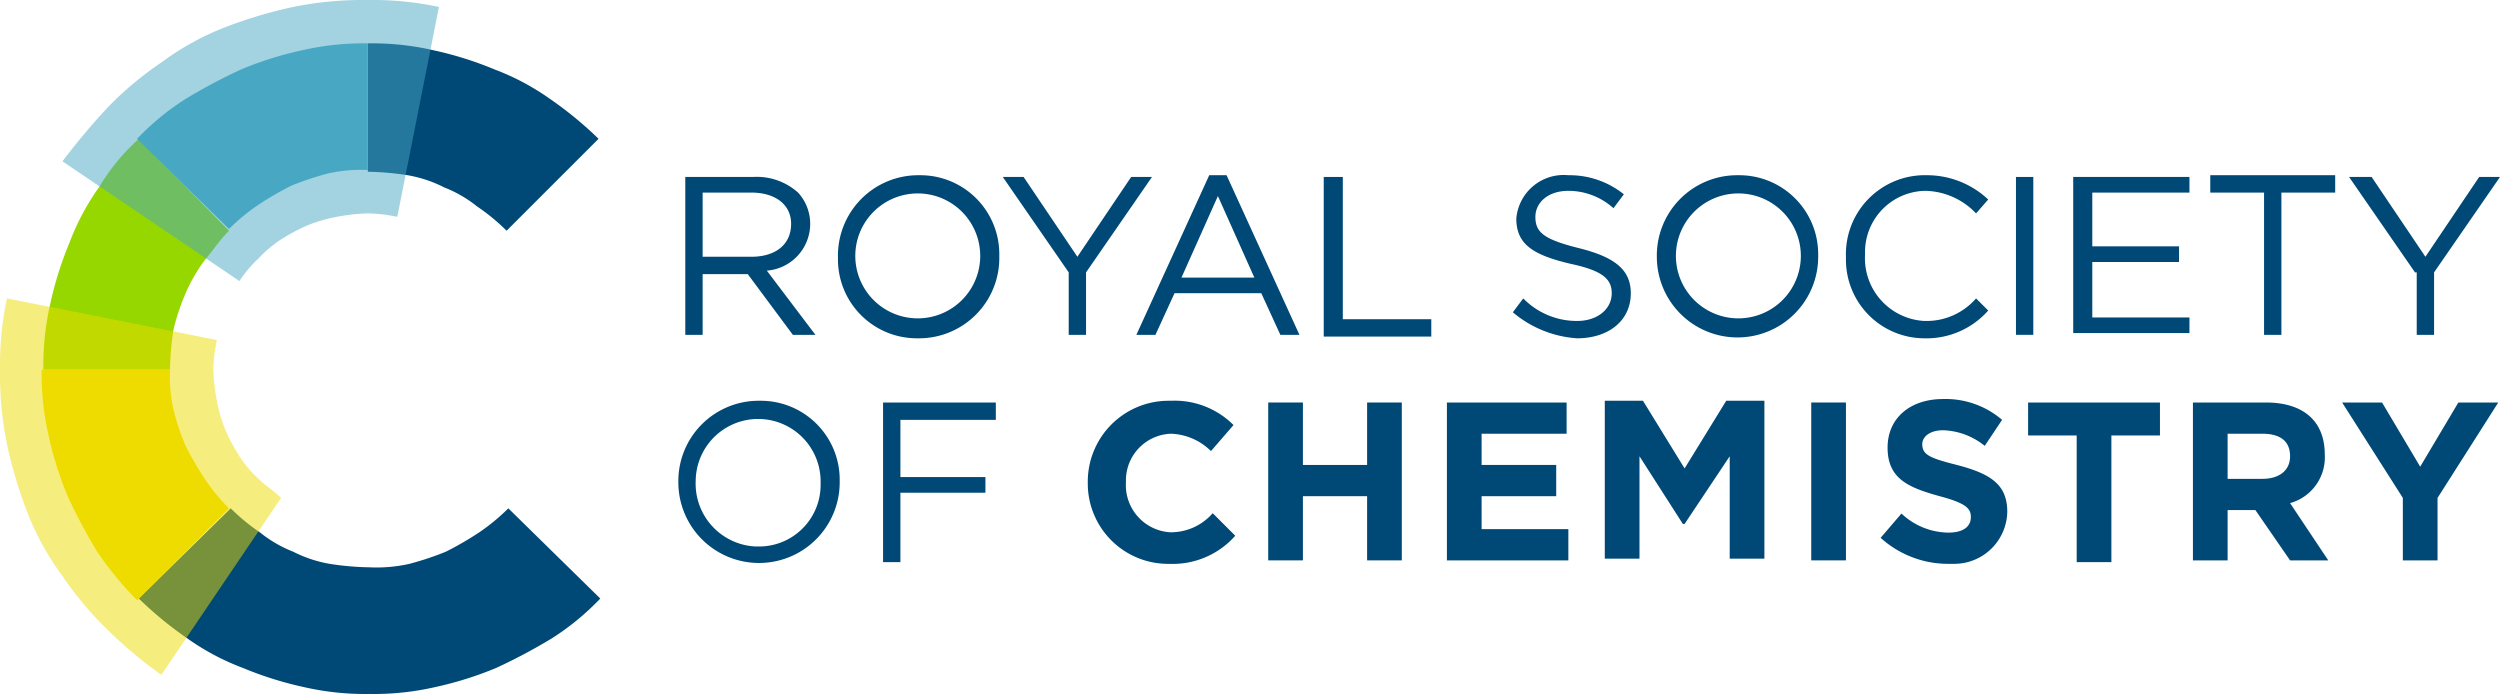
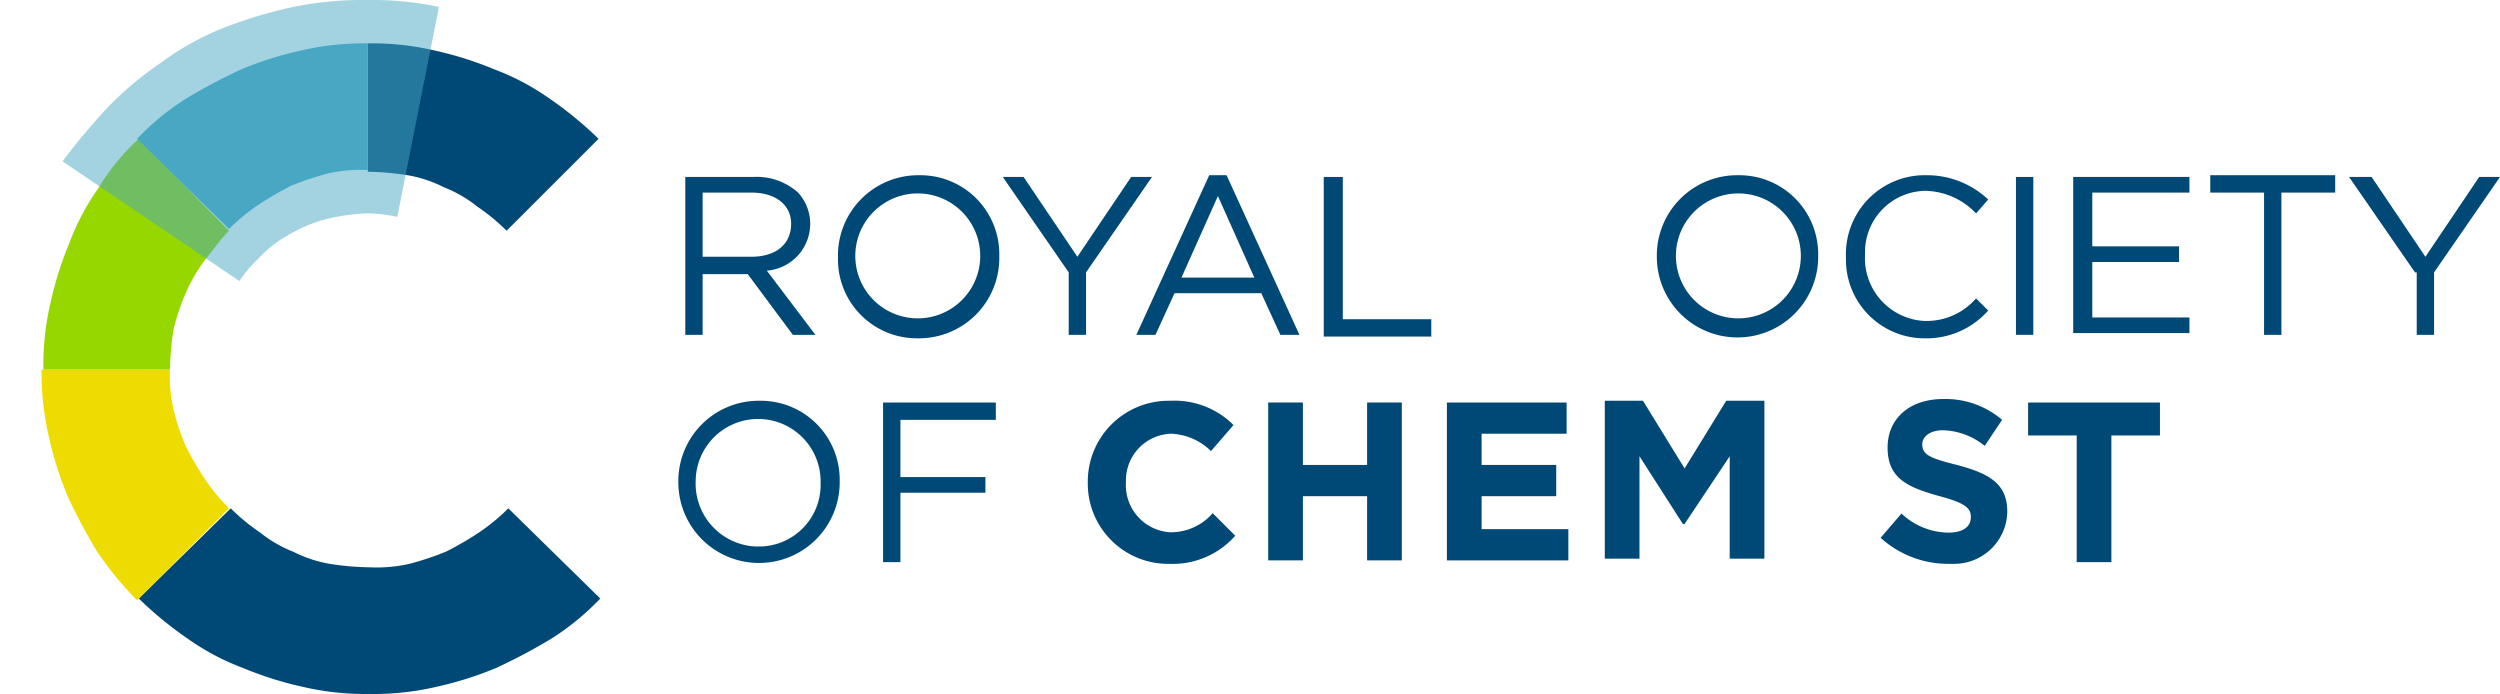
<svg xmlns="http://www.w3.org/2000/svg" id="Layer_1" data-name="Layer 1" width="144.1" height="40" viewBox="0 0 144.1 40">
  <title>rsc-logo</title>
  <g id="rsc_logo" data-name="rsc logo">
    <g id="Group_733" data-name="Group 733">
      <g id="Group_731" data-name="Group 731">
        <path id="Path_1840" data-name="Path 1840" d="M39.5,10.2h3.9a3.57,3.57,0,0,1,2.6.9,2.67,2.67,0,0,1,.7,1.8h0a2.71,2.71,0,0,1-2.5,2.7L47,19.3H45.7l-2.6-3.5H40.5v3.5h-1Zm3.8,4.6c1.4,0,2.3-.7,2.3-1.9h0c0-1.1-.9-1.8-2.3-1.8H40.5v3.7Z" transform="translate(0 0)" fill="#004976" />
        <path id="Path_1841" data-name="Path 1841" d="M48.3,14.8h0a4.63,4.63,0,0,1,4.56-4.7H53a4.55,4.55,0,0,1,4.6,4.49q0,.1,0,.21h0A4.63,4.63,0,0,1,53,19.5H52.9A4.55,4.55,0,0,1,48.3,15Q48.3,14.9,48.3,14.8Zm8.2,0h0a3.6,3.6,0,1,0-7.2-.1h0a3.6,3.6,0,0,0,7.2.1Z" transform="translate(0 0)" fill="#004976" />
        <path id="Path_1842" data-name="Path 1842" d="M61.6,15.7l-3.8-5.5H59l3.1,4.6,3.1-4.6h1.2l-3.8,5.5v3.6h-1Z" transform="translate(0 0)" fill="#004976" />
        <path id="Path_1843" data-name="Path 1843" d="M69.7,10.1h1l4.2,9.2H73.8l-1.1-2.4h-5l-1.1,2.4H65.5ZM72.3,16l-2.1-4.7L68.1,16Z" transform="translate(0 0)" fill="#004976" />
        <path id="Path_1844" data-name="Path 1844" d="M76.4,10.2h1v8.2h5.1v1H76.3V10.2Z" transform="translate(0 0)" fill="#004976" />
-         <path id="Path_1845" data-name="Path 1845" d="M87.2,18l.6-.8a4.32,4.32,0,0,0,3.1,1.3c1.2,0,2-.7,2-1.6h0c0-.8-.5-1.3-2.4-1.7-2.1-.5-3.1-1.1-3.1-2.6h0a2.74,2.74,0,0,1,3-2.5h0a5,5,0,0,1,3.2,1.1L93,12a3.88,3.88,0,0,0-2.6-1c-1.2,0-1.9.7-1.9,1.5h0c0,.9.5,1.3,2.5,1.8s3,1.2,3,2.6h0c0,1.6-1.3,2.6-3.1,2.6A6.38,6.38,0,0,1,87.2,18Z" transform="translate(0 0)" fill="#004976" />
        <path id="Path_1846" data-name="Path 1846" d="M95.5,14.8h0a4.63,4.63,0,0,1,4.56-4.7h.14a4.55,4.55,0,0,1,4.6,4.49q0,.1,0,.21h0a4.65,4.65,0,1,1-9.3,0Zm8.3,0h0a3.6,3.6,0,1,0-7.2-.1h0a3.6,3.6,0,0,0,7.2.1Z" transform="translate(0 0)" fill="#004976" />
        <path id="Path_1847" data-name="Path 1847" d="M106.4,14.8h0a4.55,4.55,0,0,1,4.4-4.7h.2a5.14,5.14,0,0,1,3.6,1.4l-.7.8A4.15,4.15,0,0,0,111,11a3.53,3.53,0,0,0-3.5,3.55s0,.1,0,.15h0a3.62,3.62,0,0,0,3.42,3.8H111a3.77,3.77,0,0,0,2.9-1.3l.7.7a4.75,4.75,0,0,1-3.7,1.6,4.53,4.53,0,0,1-4.5-4.55S106.4,14.85,106.4,14.8Z" transform="translate(0 0)" fill="#004976" />
        <path id="Path_1848" data-name="Path 1848" d="M116.2,10.2h1v9.1h-1Z" transform="translate(0 0)" fill="#004976" />
        <path id="Path_1849" data-name="Path 1849" d="M119.6,10.2h6.6v.9h-5.6v3.1h5v.9h-5v3.2h5.6v.9h-6.7v-9Z" transform="translate(0 0)" fill="#004976" />
        <path id="Path_1850" data-name="Path 1850" d="M130.5,11.1h-3.1v-1h7.2v1h-3.1v8.2h-1V11.1Z" transform="translate(0 0)" fill="#004976" />
        <path id="Path_1851" data-name="Path 1851" d="M139.2,15.7l-3.8-5.5h1.3l3.1,4.6,3.1-4.6h1.2l-3.8,5.5v3.6h-1V15.7Z" transform="translate(0 0)" fill="#004976" />
        <path id="Path_1852" data-name="Path 1852" d="M39.1,27.8h0a4.63,4.63,0,0,1,4.56-4.7h.14a4.55,4.55,0,0,1,4.6,4.49q0,.1,0,.21h0a4.65,4.65,0,0,1-9.3,0Zm8.2,0h0a3.6,3.6,0,0,0-7.2-.1h0a3.63,3.63,0,0,0,3.46,3.8h.14A3.55,3.55,0,0,0,47.3,28Q47.3,27.9,47.3,27.8Z" transform="translate(0 0)" fill="#004976" />
        <path id="Path_1853" data-name="Path 1853" d="M50.8,23.2h6.6v1H51.9v3.3h4.9v.9H51.9v4h-1V23.2Z" transform="translate(0 0)" fill="#004976" />
        <path id="Path_1854" data-name="Path 1854" d="M67.4,32.5a4.63,4.63,0,0,1-4.7-4.56s0-.09,0-.14h0a4.66,4.66,0,0,1,4.61-4.7h.19a4.79,4.79,0,0,1,3.6,1.4L69.8,26a3.45,3.45,0,0,0-2.3-1,2.69,2.69,0,0,0-2.6,2.78v0h0a2.72,2.72,0,0,0,2.54,2.9h.06a3.19,3.19,0,0,0,2.4-1.1l1.3,1.3A4.81,4.81,0,0,1,67.4,32.5Z" transform="translate(0 0)" fill="#004976" />
        <path id="Path_1855" data-name="Path 1855" d="M78.8,32.3V28.6H75.1v3.7h-2V23.2h2v3.6h3.7V23.2h2v9.1Z" transform="translate(0 0)" fill="#004976" />
        <path id="Path_1856" data-name="Path 1856" d="M83.4,32.3V23.2h6.9V25H85.4v1.8h4.3v1.8H85.4v1.9h5v1.8Z" transform="translate(0 0)" fill="#004976" />
        <path id="Path_1857" data-name="Path 1857" d="M99.7,32.3v-6l-2.6,3.9H97l-2.5-3.9v5.9h-2V23.1h2.2L97.1,27l2.4-3.9h2.2v9.1h-2Z" transform="translate(0 0)" fill="#004976" />
-         <path id="Path_1858" data-name="Path 1858" d="M104.4,32.3V23.2h2v9.1Z" transform="translate(0 0)" fill="#004976" />
        <path id="Path_1859" data-name="Path 1859" d="M112.3,32.5a5.79,5.79,0,0,1-3.9-1.5l1.2-1.4a4,4,0,0,0,2.7,1.1c.8,0,1.3-.3,1.3-.9h0c0-.5-.3-.8-1.8-1.2-1.8-.5-3-1-3-2.8h0c0-1.7,1.3-2.8,3.2-2.8a5,5,0,0,1,3.4,1.2l-1,1.5a4,4,0,0,0-2.4-.9c-.8,0-1.2.4-1.2.8h0c0,.6.4.8,2,1.2,1.9.5,2.9,1.1,2.9,2.7h0a3.06,3.06,0,0,1-3.09,3Z" transform="translate(0 0)" fill="#004976" />
        <path id="Path_1860" data-name="Path 1860" d="M121.7,25.1v7.3h-2V25.1h-2.8V23.2h7.6v1.9Z" transform="translate(0 0)" fill="#004976" />
-         <path id="Path_1861" data-name="Path 1861" d="M132,32.3l-2-2.9h-1.6v2.9h-2V23.2h4.2c2.2,0,3.4,1.1,3.4,3h0a2.74,2.74,0,0,1-2,2.8l2.2,3.3Zm0-6c0-.9-.6-1.3-1.6-1.3h-2v2.6h2C131.4,27.6,132,27.1,132,26.3Z" transform="translate(0 0)" fill="#004976" />
-         <path id="Path_1862" data-name="Path 1862" d="M140.5,28.7v3.6h-2V28.7L135,23.2h2.3l2.2,3.7,2.2-3.7H144Z" transform="translate(0 0)" fill="#004976" />
      </g>
      <g id="Group_732" data-name="Group 732">
        <path id="Path_1863" data-name="Path 1863" d="M34.5,8a21.46,21.46,0,0,0-2.8-2.3A14.09,14.09,0,0,0,28.5,4,20.36,20.36,0,0,0,25,2.9a15.81,15.81,0,0,0-3.8-.4V9.9a16.41,16.41,0,0,1,2.3.2,7.42,7.42,0,0,1,2.1.7,7.24,7.24,0,0,1,1.9,1.1,11.51,11.51,0,0,1,1.7,1.4Z" transform="translate(0 0)" fill="#004976" />
        <path id="Path_1864" data-name="Path 1864" d="M29.3,29.3a11.51,11.51,0,0,1-1.7,1.4,18.58,18.58,0,0,1-1.9,1.1,17.23,17.23,0,0,1-2.1.7,8.58,8.58,0,0,1-2.3.2,16.41,16.41,0,0,1-2.3-.2,7.42,7.42,0,0,1-2.1-.7A7.24,7.24,0,0,1,15,30.7a11.51,11.51,0,0,1-1.7-1.4L8,34.5a21.46,21.46,0,0,0,2.8,2.3A14.09,14.09,0,0,0,14,38.5a20.36,20.36,0,0,0,3.5,1.1,15.81,15.81,0,0,0,3.8.4,15.81,15.81,0,0,0,3.8-.4,20.36,20.36,0,0,0,3.5-1.1,32.39,32.39,0,0,0,3.2-1.7,14.87,14.87,0,0,0,2.8-2.3Z" transform="translate(0 0)" fill="#004976" />
      </g>
      <path id="Path_1865" data-name="Path 1865" d="M13.2,29.3a11.51,11.51,0,0,1-1.4-1.7,18.58,18.58,0,0,1-1.1-1.9,12.93,12.93,0,0,1-.7-2.1,8.58,8.58,0,0,1-.2-2.3H2.4a15.81,15.81,0,0,0,.4,3.8,20.36,20.36,0,0,0,1.1,3.5,32.39,32.39,0,0,0,1.7,3.2,20.11,20.11,0,0,0,2.3,2.8Z" transform="translate(0 0)" fill="#eedc00" />
      <path id="Path_1866" data-name="Path 1866" d="M9.8,21.3A16.41,16.41,0,0,1,10,19a12.93,12.93,0,0,1,.7-2.1A9.3,9.3,0,0,1,11.8,15c.5-.6.9-1.2,1.4-1.7L8,8a12.27,12.27,0,0,0-2.3,2.8A14.09,14.09,0,0,0,4,14a20.36,20.36,0,0,0-1.1,3.5,15.81,15.81,0,0,0-.4,3.8Z" transform="translate(0 0)" fill="#97d700" />
      <path id="Path_1867" data-name="Path 1867" d="M13.2,13.2a11.51,11.51,0,0,1,1.7-1.4,18.58,18.58,0,0,1,1.9-1.1,17.23,17.23,0,0,1,2.1-.7,8.58,8.58,0,0,1,2.3-.2V2.5a15.81,15.81,0,0,0-3.8.4A20.36,20.36,0,0,0,13.9,4a32.39,32.39,0,0,0-3.2,1.7A14.87,14.87,0,0,0,7.9,8Z" transform="translate(0 0)" fill="#48a9c5" />
      <path id="Path_1868" data-name="Path 1868" d="M25.3.4A18.4,18.4,0,0,0,21.2,0a20.24,20.24,0,0,0-4.3.4,26.43,26.43,0,0,0-4,1.2,15.8,15.8,0,0,0-3.6,2A19.42,19.42,0,0,0,6.2,6.2,38.76,38.76,0,0,0,3.6,9.3l10.2,6.9a6.88,6.88,0,0,1,1.1-1.3,6.88,6.88,0,0,1,1.3-1.1,10.93,10.93,0,0,1,1.5-.8,8.45,8.45,0,0,1,1.7-.5,11,11,0,0,1,1.8-.2,8.81,8.81,0,0,1,1.7.2Z" transform="translate(0 0)" fill="#48a9c5" opacity="0.5" style="isolation:isolate" />
-       <path id="Path_1869" data-name="Path 1869" d="M14.9,27.6a6.88,6.88,0,0,1-1.1-1.3,10.93,10.93,0,0,1-.8-1.5,8.45,8.45,0,0,1-.5-1.7,11,11,0,0,1-.2-1.8,8.81,8.81,0,0,1,.2-1.7L.4,17.2A18.4,18.4,0,0,0,0,21.3a20.24,20.24,0,0,0,.4,4.3,26.43,26.43,0,0,0,1.2,4,15.8,15.8,0,0,0,2,3.6,19.42,19.42,0,0,0,2.6,3.1,25.13,25.13,0,0,0,3.1,2.6l6.9-10.2C15.8,28.3,15.3,28,14.9,27.6Z" transform="translate(0 0)" fill="#eedc00" opacity="0.5" style="isolation:isolate" />
    </g>
  </g>
</svg>